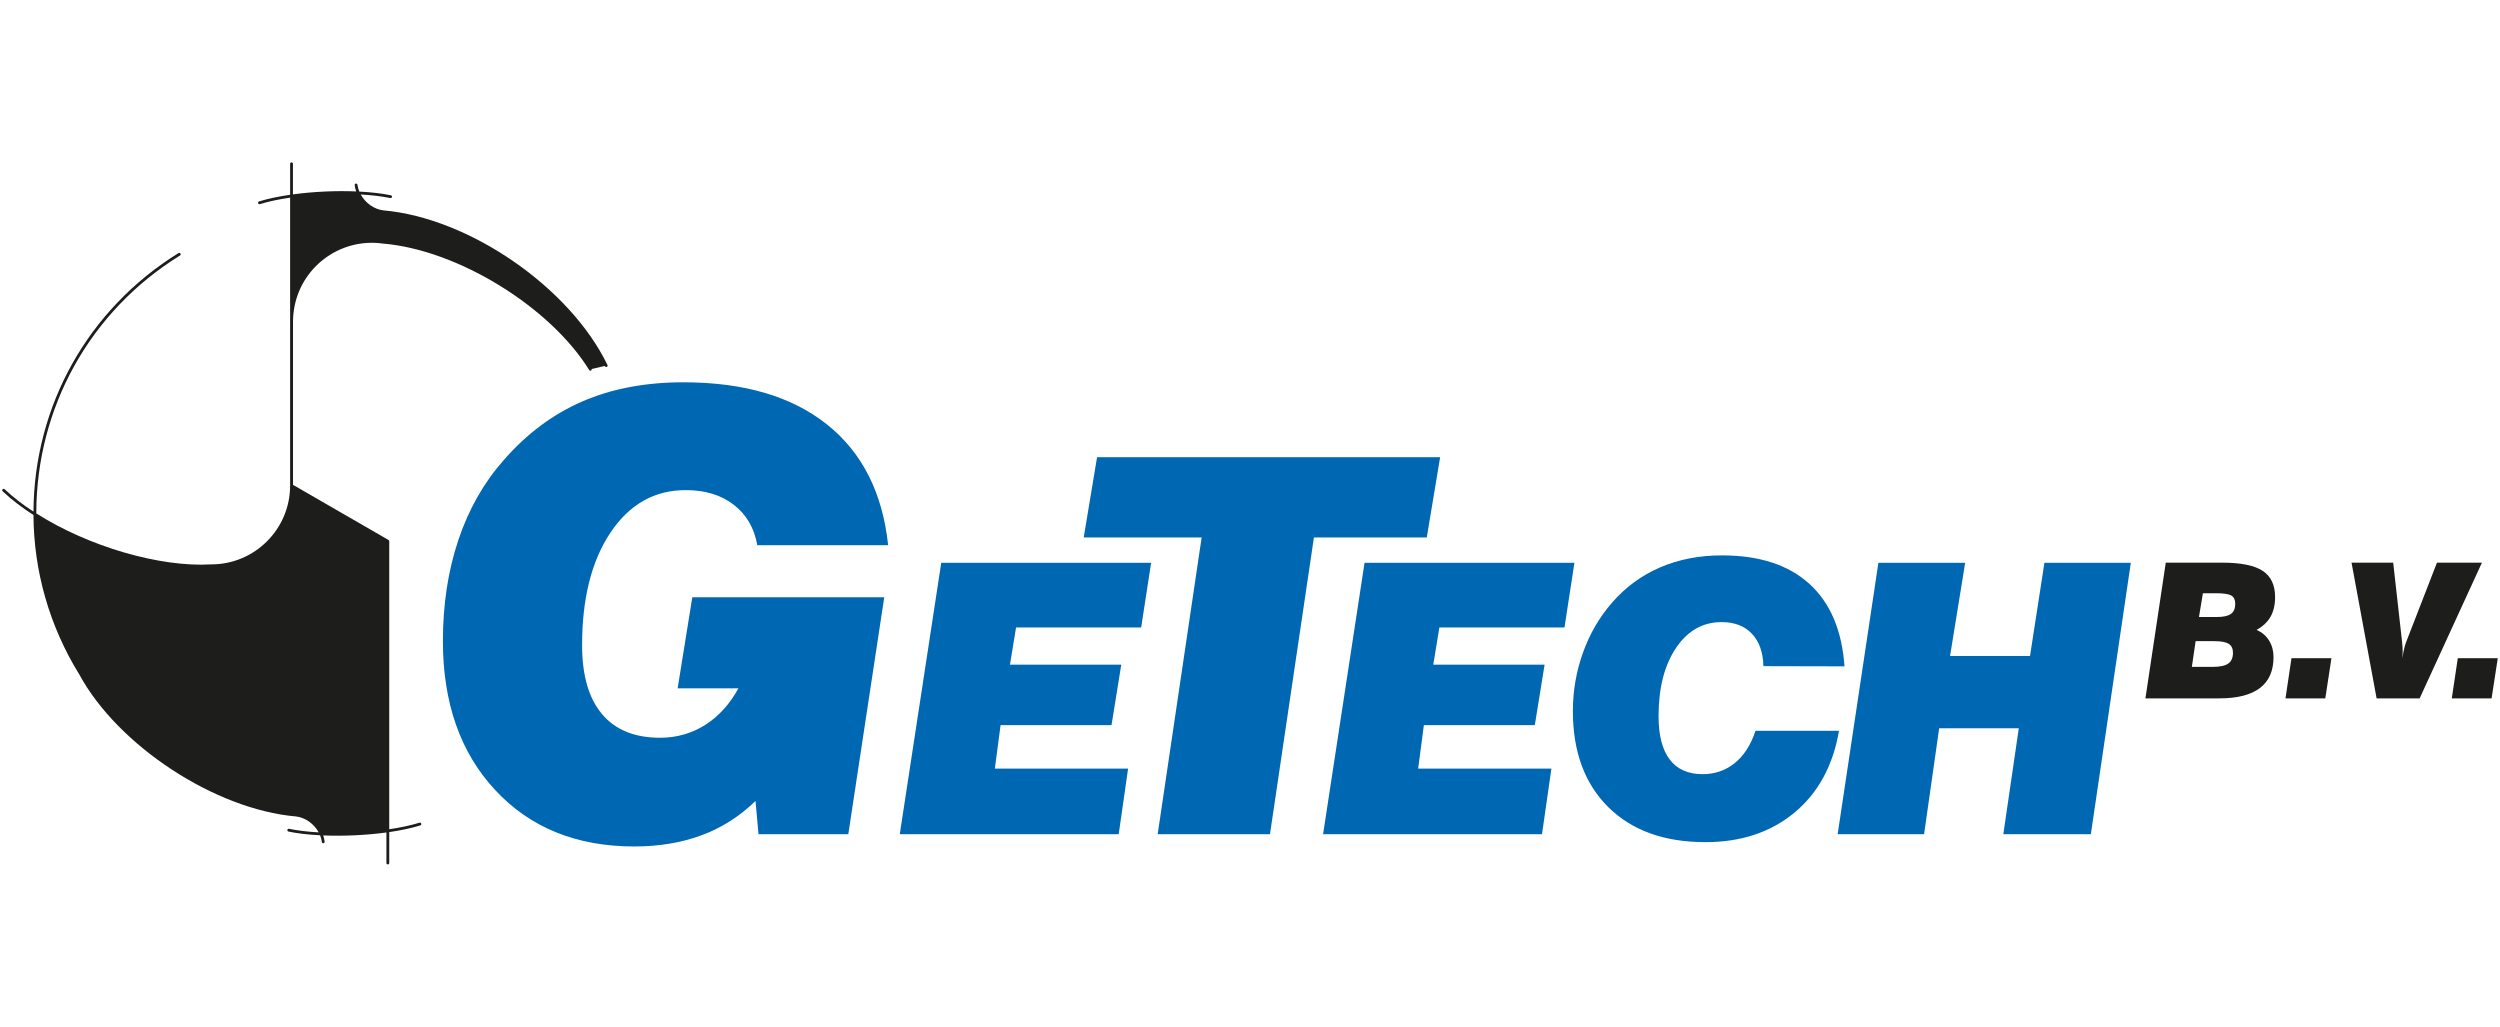
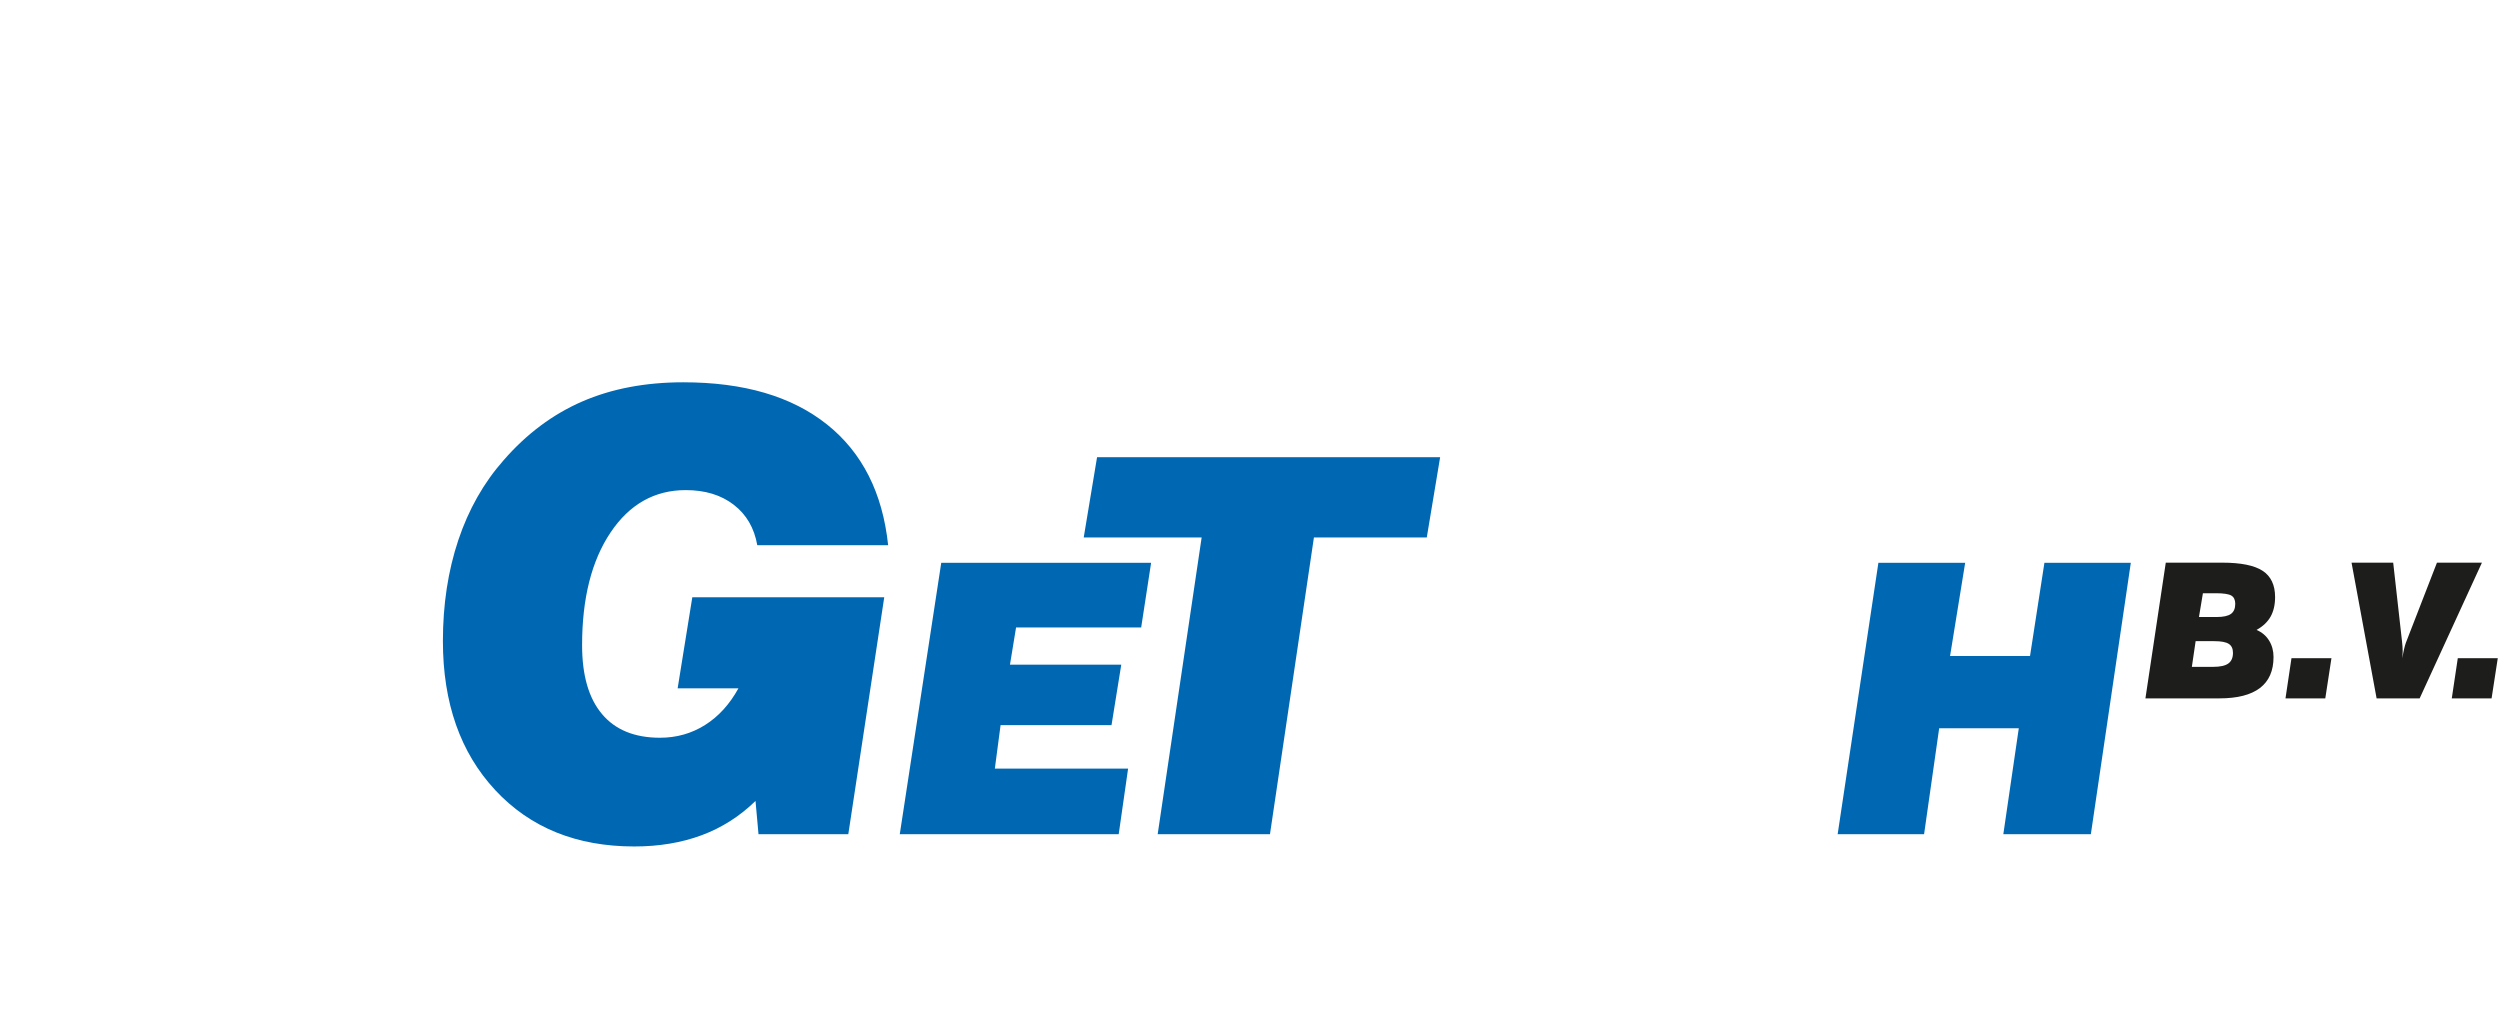
<svg xmlns="http://www.w3.org/2000/svg" height="920" id="Ebene_1" viewBox="0 0 1120 460" width="2240">
  <g id="GeTech">
    <path d="m339.81,373.72l-1.34-14.89c-7.07,6.89-15.11,12-24.15,15.36-9.03,3.35-19.09,5.03-30.18,5.03-25.85,0-46.6-8.41-62.25-25.22-15.65-16.81-23.47-39.09-23.47-66.81,0-16.36,2.3-31.43,6.9-45.21,4.61-13.76,11.38-25.71,20.32-35.82,10.29-11.81,22.02-20.57,35.22-26.3,13.19-5.72,28.28-8.59,45.27-8.59,27.09,0,48.54,6.29,64.32,18.85,15.79,12.57,24.94,30.61,27.44,54.14h-58.63c-1.34-7.69-4.85-13.73-10.53-18.12-5.68-4.38-12.85-6.57-21.53-6.57-13.95,0-25.18,6.33-33.67,18.98-8.5,12.66-12.75,29.5-12.75,50.51,0,13.51,2.97,23.79,8.93,30.85,5.94,7.07,14.6,10.6,25.95,10.6,7.43,0,14.15-1.9,20.19-5.7,6.04-3.8,11.03-9.28,14.96-16.43h-27.23l6.57-40.79h85.99l-16.1,106.12h-40.25Z" style="fill:#0068b3; stroke-width:0px;" />
    <polygon points="403.1 373.72 421.68 252.12 515.7 252.12 511.25 281.09 455.2 281.09 452.47 297.76 502.33 297.76 497.96 324.85 448.26 324.85 445.69 344.33 505.39 344.33 501.18 373.72 403.1 373.72" style="fill:#0068b3; stroke-width:0px;" />
-     <path d="m786.48,327.41h37.39c-2.69,15.63-9.35,27.85-19.98,36.66-10.62,8.8-23.9,13.21-39.87,13.21-18.44,0-32.94-5.23-43.51-15.69-10.56-10.46-15.86-24.79-15.86-43.01,0-9.02,1.5-17.74,4.5-26.13,3-8.39,7.3-15.84,12.92-22.33,6.05-6.99,13.25-12.29,21.58-15.9,8.34-3.6,17.6-5.41,27.79-5.41,16.72,0,29.77,4.24,39.13,12.72,9.36,8.47,14.61,20.8,15.77,36.99l-36.33-.09c-.16-6.21-1.88-11.06-5.16-14.53-3.27-3.47-7.8-5.2-13.58-5.2-8.42,0-15.23,3.87-20.43,11.6-5.2,7.74-7.8,17.9-7.8,30.51,0,8.58,1.66,15.07,4.99,19.44,3.33,4.38,8.24,6.57,14.74,6.57,5.56,0,10.38-1.68,14.48-5.03,4.1-3.36,7.17-8.15,9.21-14.37" style="fill:#0068b3; stroke-width:0px;" />
    <polygon points="823.27 373.72 841.52 252.12 880.4 252.12 873.63 293.89 909.45 293.89 915.9 252.12 954.61 252.12 936.7 373.72 897.49 373.72 904.42 326.25 868.75 326.25 861.99 373.72 823.27 373.72" style="fill:#0068b3; stroke-width:0px;" />
-     <polygon points="592.74 373.72 611.32 252.12 705.35 252.12 700.89 281.09 644.84 281.09 642.11 297.76 691.98 297.76 687.6 324.85 637.9 324.85 635.34 344.33 695.03 344.33 690.82 373.72 592.74 373.72" style="fill:#0068b3; stroke-width:0px;" />
    <path d="m961.15,312.87l9.12-60.8h25.27c8.37,0,14.4,1.22,18.12,3.65,3.71,2.44,5.58,6.36,5.58,11.74,0,3.47-.67,6.4-2.02,8.8-1.35,2.38-3.45,4.37-6.28,5.94,2.42,1.05,4.29,2.63,5.61,4.77,1.32,2.14,1.99,4.59,1.99,7.37,0,6.17-2.03,10.79-6.09,13.89-4.06,3.09-10.1,4.64-18.14,4.64h-33.15Zm20.8-14.12h9.54c3.11,0,5.37-.49,6.77-1.48,1.4-.99,2.11-2.59,2.11-4.79,0-1.88-.63-3.22-1.88-4.02-1.26-.82-3.42-1.22-6.51-1.22h-8.34l-1.69,11.51Zm3.18-22.33h7.97c2.94,0,5.06-.46,6.35-1.38s1.94-2.43,1.94-4.52c0-1.76-.58-3-1.75-3.7-1.17-.7-3.48-1.05-6.96-1.05h-5.78l-1.77,10.65Z" style="fill:#1d1d1b; stroke-width:0px;" />
    <polygon points="1023.9 312.87 1026.58 294.88 1044.49 294.88 1041.73 312.87 1023.9 312.87" style="fill:#1d1d1b; stroke-width:0px;" />
    <path d="m1064.72,312.87l-11.23-60.8h18.66l3.96,35.34c.08.71.15,1.44.2,2.16.05.73.09,1.45.09,2.16,0,.34-.02.73-.04,1.18-.03.45-.07,1.13-.12,2,.27-1.68.55-3.08.81-4.19.26-1.11.51-2.01.76-2.7l13.95-35.95h20.15l-27.9,60.8h-19.28Z" style="fill:#1d1d1b; stroke-width:0px;" />
    <polygon points="1098.4 312.87 1101.09 294.88 1119 294.88 1116.23 312.87 1098.4 312.87" style="fill:#1d1d1b; stroke-width:0px;" />
    <polygon points="645.18 204.84 491.48 204.84 485.51 240.77 538.34 240.77 518.64 373.72 568.95 373.72 588.64 240.77 639.2 240.77 645.18 204.84" style="fill:#0068b3; stroke-width:0px;" />
-     <path d="m272.13,163.49c-16.87-34.8-61.9-65.86-100.4-69.25h-.02c-4.07-.47-8-3.27-10.1-7.11,4.97.28,9.54.83,13.25,1.6.34.08.67-.15.74-.49.07-.35-.15-.68-.49-.75-3.94-.82-8.83-1.39-14.14-1.66-.43-.99-.7-2.01-.82-3.03-.04-.35-.37-.59-.71-.56-.35.04-.59.36-.55.71.12.95.35,1.9.69,2.81-9.06-.38-19.29.09-28.34,1.32v-13.69c0-.35-.28-.64-.64-.64s-.63.29-.63.64v13.87c-5.41.79-10.09,1.79-13.92,2.98-.34.11-.52.46-.42.8.1.33.44.51.79.42,3.73-1.16,8.3-2.14,13.55-2.92v129.01c0,19.46-15.83,35.29-35.28,35.29h-.05c-22.94,1.38-55.12-8.01-78.38-22.84.04-47.44,24.09-90.62,64.39-115.54.29-.19.39-.58.2-.88-.19-.29-.58-.39-.87-.2C39.53,138.41,15.3,181.64,14.99,229.2c-4.88-3.17-9.23-6.54-12.92-10.03-.26-.24-.66-.23-.9.03s-.23.66.03.9c3.93,3.7,8.57,7.28,13.79,10.62.12,25.22,7.22,49.93,20.54,71.45,17.34,31.95,60.88,60.48,97.07,63.6h.04c4.09.47,8.04,3.29,10.13,7.13-5.03-.27-9.5-.82-13.29-1.6-.33-.07-.67.15-.74.5-.07.34.14.67.49.74,4.02.83,8.79,1.4,14.17,1.67.39.97.66,1.98.79,3,.04.35.35.61.7.55.35-.04.59-.35.55-.7-.12-.96-.34-1.89-.66-2.79,9.16.38,19.37-.1,28.33-1.32v13.68c0,.35.28.63.63.63s.64-.28.64-.63v-13.85c5.24-.76,10.04-1.8,13.92-3,.33-.1.51-.45.42-.79-.11-.34-.46-.53-.8-.42-3.78,1.17-8.45,2.18-13.54,2.93v-129.02s0-.05,0-.08c0-.08-.04-.17-.07-.24-.05-.08-.12-.16-.2-.21-.02,0-.04-.03-.05-.04l-21.55-12.43-21.24-12.27v-73.13s0-.03,0-.04v-.2s0-.03,0-.04v-.19c0-1.33.18-3.43.37-4.56,2.75-19.25,20.68-32.67,39.94-29.92h.04c33.3,2.79,74.72,28.19,92.34,56.63.18.3.57.39.87.2.23-.14.29-.41.24-.66l5.88-1.36s.04.08.06.12c.16.32.53.44.85.29.31-.15.44-.52.29-.84" style="fill:#1d1d1b; stroke-width:0px;" />
  </g>
</svg>